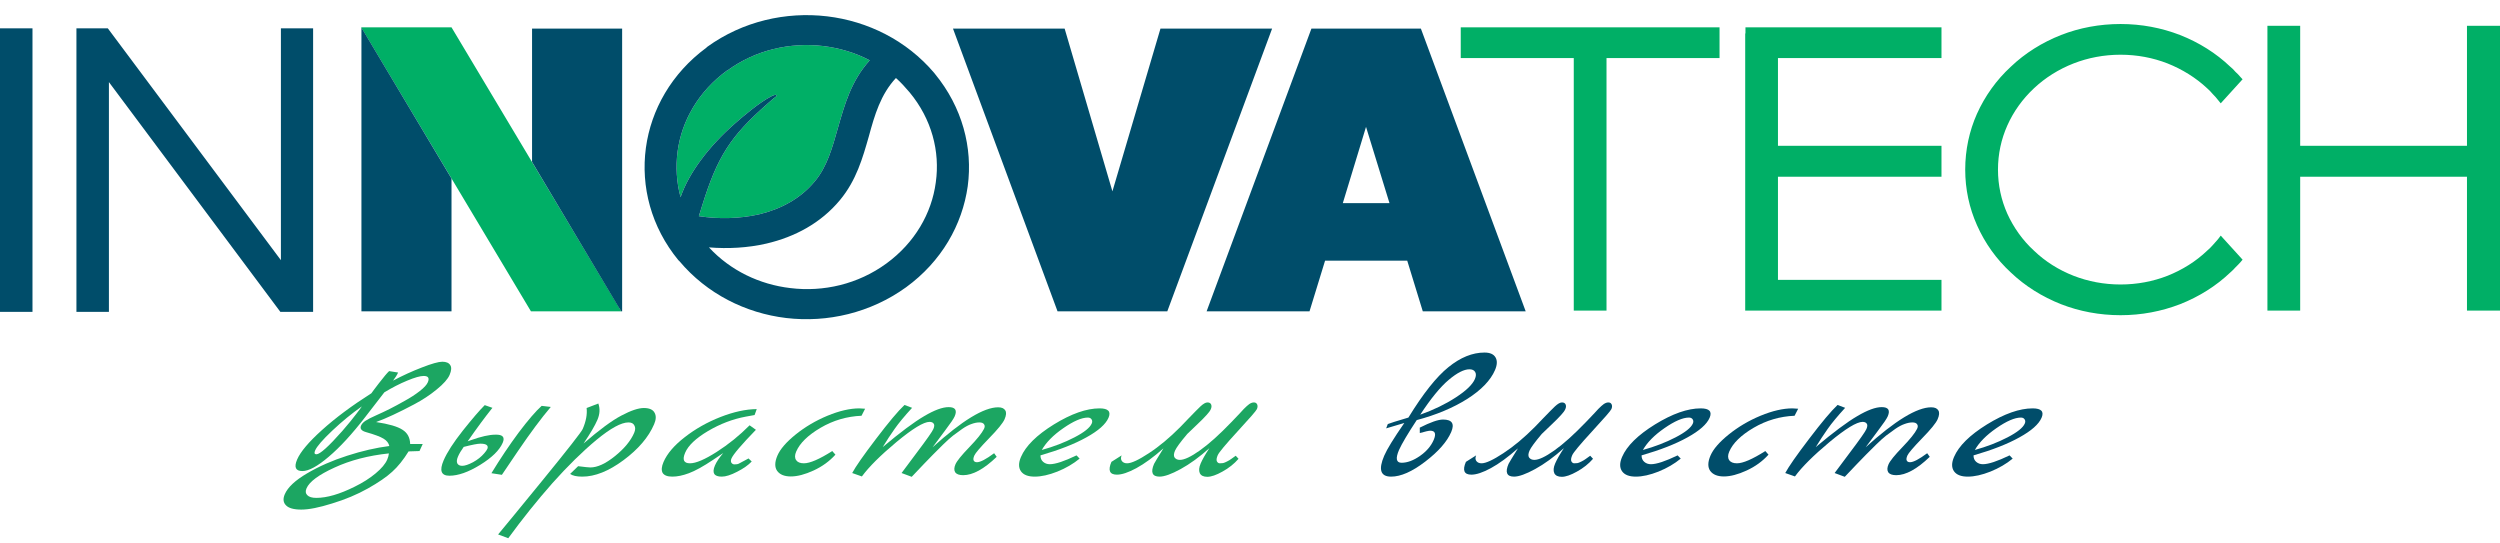
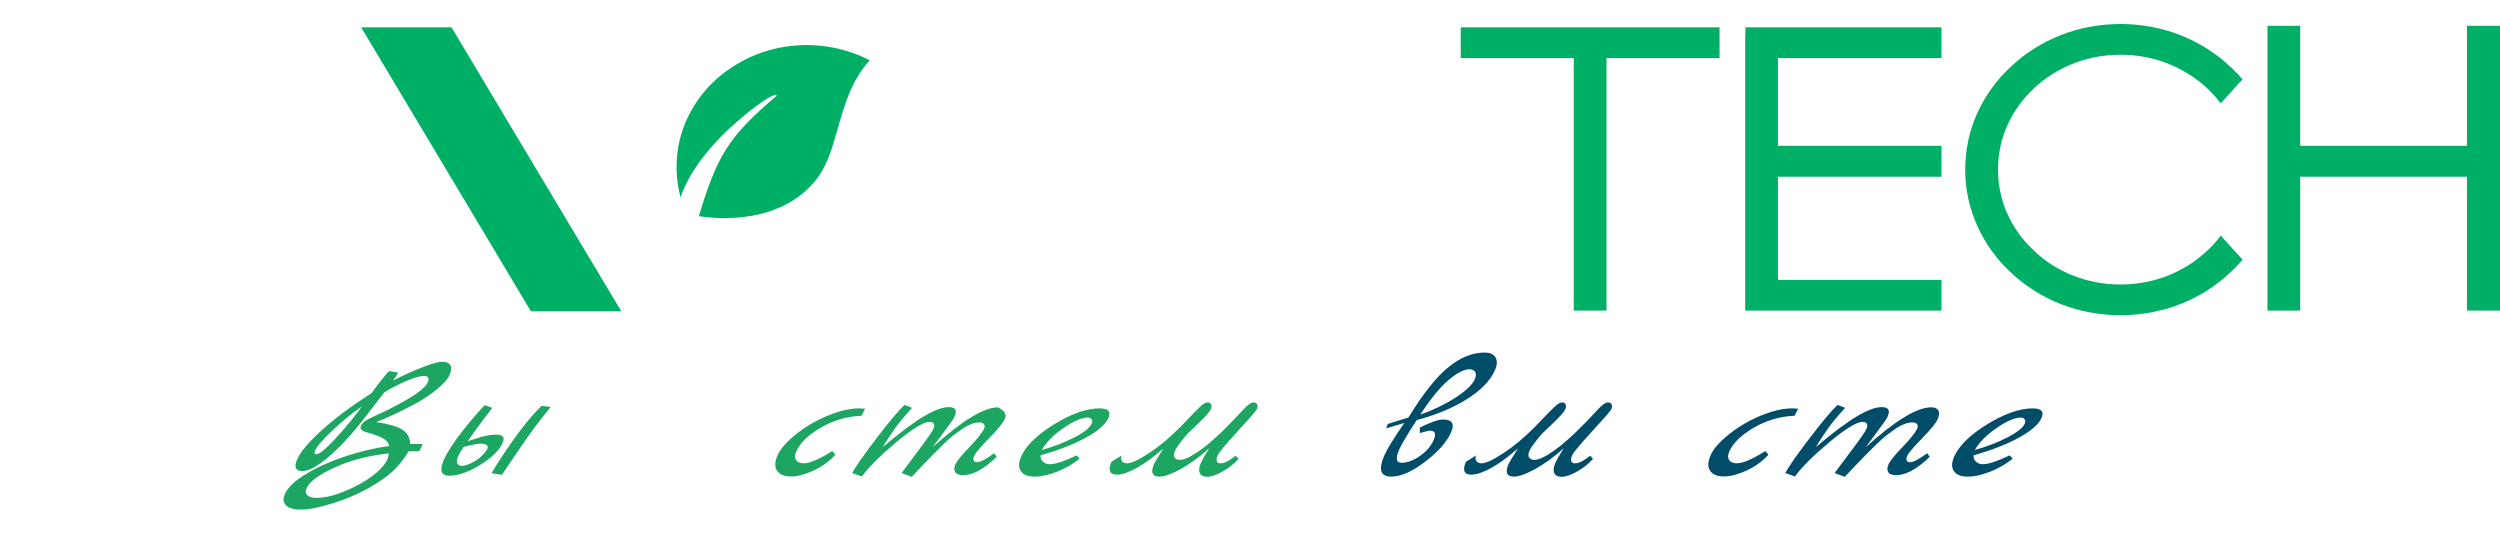
<svg xmlns="http://www.w3.org/2000/svg" width="152" height="33" viewBox="0 0 152 33" fill="none">
  <path d="M25.701 26.997L25.505 27.424L24.841 27.446C24.526 27.957 24.195 28.369 23.846 28.683C23.505 28.997 23.01 29.337 22.361 29.702C21.712 30.067 20.99 30.369 20.196 30.61C19.406 30.859 18.781 30.983 18.321 30.983C17.86 30.983 17.548 30.895 17.385 30.72C17.219 30.552 17.195 30.329 17.314 30.052C17.495 29.629 17.947 29.205 18.669 28.782C19.401 28.351 20.214 27.994 21.107 27.709C22.01 27.417 22.865 27.22 23.671 27.118C23.63 26.935 23.512 26.785 23.316 26.669C23.128 26.552 22.775 26.421 22.258 26.274C21.974 26.194 21.872 26.063 21.95 25.88C21.997 25.771 22.087 25.672 22.22 25.585C22.364 25.49 22.578 25.38 22.861 25.256C23.156 25.125 23.434 24.994 23.697 24.862C23.971 24.723 24.276 24.559 24.611 24.369C24.955 24.18 25.258 23.983 25.52 23.778C25.782 23.574 25.947 23.395 26.012 23.242C26.122 22.986 26.038 22.858 25.76 22.858C25.545 22.858 25.211 22.953 24.756 23.143C24.312 23.326 23.849 23.563 23.367 23.855L22.216 25.344C21.411 26.388 20.666 27.198 19.982 27.775C19.306 28.351 18.773 28.64 18.384 28.64C17.971 28.64 17.865 28.406 18.065 27.939C18.266 27.472 18.767 26.877 19.569 26.154C20.375 25.424 21.378 24.676 22.581 23.91C22.584 23.902 22.632 23.837 22.725 23.712C22.829 23.581 22.929 23.45 23.025 23.318C23.329 22.924 23.54 22.672 23.659 22.563L24.205 22.65C24.145 22.789 24.043 22.953 23.898 23.143C24.474 22.837 25.057 22.57 25.647 22.344C26.247 22.11 26.663 21.993 26.893 21.993C27.131 21.993 27.292 22.063 27.376 22.201C27.462 22.333 27.449 22.53 27.337 22.793C27.227 23.048 26.965 23.344 26.551 23.68C26.145 24.015 25.686 24.318 25.173 24.588C24.237 25.085 23.468 25.442 22.866 25.661C23.642 25.778 24.178 25.935 24.475 26.132C24.775 26.322 24.929 26.61 24.938 26.997H25.701ZM19.238 27.621C19.452 27.621 19.976 27.151 20.808 26.209C21.17 25.793 21.453 25.446 21.66 25.169C21.874 24.891 21.987 24.738 22 24.709C21.386 25.14 20.786 25.632 20.198 26.187C19.611 26.742 19.264 27.143 19.158 27.391C19.092 27.545 19.119 27.621 19.238 27.621ZM21.562 29.592C22.054 29.351 22.48 29.081 22.838 28.782C23.197 28.483 23.433 28.202 23.545 27.939C23.599 27.815 23.632 27.691 23.645 27.567C22.398 27.698 21.293 27.986 20.332 28.431C19.374 28.869 18.809 29.289 18.636 29.691C18.561 29.866 18.577 30.005 18.684 30.107C18.788 30.216 18.971 30.271 19.233 30.271C19.877 30.271 20.653 30.045 21.562 29.592Z" fill="#1CA662" />
  <path d="M30.12 26.428C30.564 26.413 30.712 26.578 30.564 26.921C30.37 27.373 29.912 27.822 29.189 28.267C28.477 28.705 27.855 28.924 27.323 28.924C26.822 28.924 26.705 28.614 26.971 27.994C27.181 27.505 27.572 26.899 28.144 26.176C28.727 25.446 29.17 24.931 29.473 24.632L29.939 24.796C29.494 25.351 28.993 26.03 28.434 26.833L28.617 26.767C29.246 26.541 29.747 26.428 30.12 26.428ZM29.446 27.556C29.538 27.453 29.602 27.358 29.64 27.271C29.701 27.074 29.556 26.975 29.207 26.975C29.04 26.975 28.702 27.041 28.193 27.172C28.035 27.391 27.919 27.588 27.844 27.764C27.772 27.931 27.758 28.067 27.801 28.169C27.853 28.271 27.954 28.322 28.105 28.322C28.264 28.322 28.482 28.249 28.759 28.103C29.039 27.95 29.268 27.767 29.446 27.556ZM31.492 27.424L30.515 28.869L29.878 28.771C30.416 27.888 30.966 27.067 31.53 26.307C32.102 25.548 32.569 25.004 32.933 24.676L33.488 24.742C32.911 25.421 32.246 26.315 31.492 27.424Z" fill="#1CA662" />
-   <path d="M35.48 26.964C36.44 26.132 37.207 25.567 37.78 25.267C38.356 24.961 38.811 24.807 39.145 24.807C39.478 24.807 39.696 24.902 39.797 25.092C39.902 25.274 39.893 25.508 39.771 25.793C39.433 26.581 38.81 27.311 37.903 27.983C37.006 28.647 36.173 28.979 35.402 28.979C35.061 28.979 34.814 28.924 34.663 28.815L35.15 28.344C35.549 28.395 35.797 28.421 35.892 28.421C36.321 28.421 36.821 28.191 37.391 27.731C37.961 27.271 38.35 26.8 38.557 26.318C38.635 26.136 38.639 25.986 38.57 25.869C38.512 25.745 38.392 25.683 38.209 25.683C37.773 25.683 37.124 26.037 36.265 26.745C35.413 27.453 34.521 28.329 33.589 29.373C32.662 30.424 31.766 31.541 30.902 32.724L30.285 32.494C30.32 32.45 30.634 32.07 31.226 31.355C31.808 30.647 32.384 29.942 32.955 29.242C34.528 27.315 35.353 26.26 35.431 26.078C35.632 25.61 35.71 25.187 35.666 24.807L36.379 24.534C36.491 24.848 36.472 25.18 36.321 25.53C36.174 25.873 35.894 26.351 35.48 26.964Z" fill="#1CA662" />
-   <path d="M45.51 27.873L45.704 28.059C45.499 28.278 45.204 28.486 44.817 28.683C44.439 28.881 44.127 28.979 43.88 28.979C43.412 28.979 43.275 28.753 43.469 28.3C43.559 28.088 43.727 27.837 43.971 27.545L43.352 27.961C42.751 28.362 42.262 28.632 41.885 28.771C41.516 28.91 41.18 28.979 40.878 28.979C40.577 28.979 40.379 28.902 40.286 28.749C40.204 28.588 40.222 28.369 40.341 28.092C40.56 27.581 40.991 27.078 41.633 26.581C42.277 26.078 43.001 25.669 43.802 25.355C44.604 25.041 45.34 24.88 46.01 24.873L45.879 25.234L45.337 25.333C44.551 25.479 43.787 25.771 43.043 26.209C42.307 26.647 41.845 27.085 41.658 27.523C41.473 27.953 41.571 28.169 41.952 28.169C42.31 28.169 42.849 27.939 43.571 27.479C44.292 27.019 44.96 26.479 45.576 25.858L45.959 26.132C45.075 27.045 44.58 27.625 44.474 27.873C44.43 27.975 44.428 28.063 44.468 28.136C44.52 28.202 44.581 28.235 44.652 28.235C44.732 28.235 44.785 28.231 44.812 28.224C44.839 28.216 44.866 28.209 44.893 28.202C44.923 28.187 44.959 28.169 45 28.147C45.049 28.125 45.09 28.103 45.123 28.081C45.164 28.059 45.226 28.026 45.308 27.983C45.391 27.939 45.458 27.902 45.51 27.873Z" fill="#1CA662" />
  <path d="M50.602 27.424L50.794 27.643C50.431 28.045 49.988 28.366 49.464 28.607C48.94 28.848 48.479 28.968 48.082 28.968C47.693 28.968 47.415 28.855 47.25 28.629C47.093 28.402 47.099 28.092 47.268 27.698C47.437 27.304 47.807 26.877 48.377 26.417C48.948 25.957 49.591 25.577 50.307 25.278C51.031 24.979 51.679 24.829 52.251 24.829C52.331 24.829 52.447 24.837 52.599 24.851L52.38 25.278C51.491 25.315 50.659 25.559 49.886 26.012C49.12 26.464 48.627 26.946 48.408 27.457C48.317 27.669 48.315 27.84 48.402 27.972C48.488 28.103 48.647 28.169 48.877 28.169C49.242 28.169 49.818 27.921 50.602 27.424Z" fill="#1CA662" />
-   <path d="M60.443 27.556L60.599 27.775C59.827 28.519 59.147 28.891 58.559 28.891C58.321 28.891 58.16 28.833 58.075 28.716C58.001 28.592 58.006 28.431 58.09 28.235C58.178 28.03 58.458 27.683 58.93 27.194C59.401 26.705 59.7 26.333 59.826 26.078C59.884 25.961 59.885 25.866 59.828 25.793C59.78 25.72 59.685 25.683 59.542 25.683C59.399 25.683 59.238 25.716 59.059 25.782C58.891 25.84 58.706 25.939 58.503 26.078C58.309 26.216 58.124 26.351 57.948 26.483C57.781 26.614 57.574 26.8 57.328 27.041C57.089 27.282 56.888 27.483 56.724 27.643C56.429 27.942 55.998 28.391 55.432 28.99L54.815 28.76C54.825 28.738 55.133 28.326 55.739 27.523C56.345 26.72 56.681 26.242 56.747 26.088C56.813 25.935 56.82 25.826 56.769 25.76C56.721 25.687 56.637 25.65 56.518 25.65C56.161 25.65 55.489 26.059 54.503 26.877C53.525 27.694 52.825 28.391 52.403 28.968L51.813 28.76C52.019 28.373 52.503 27.68 53.265 26.68C54.031 25.672 54.607 24.986 54.994 24.621L55.455 24.796C54.992 25.3 54.639 25.727 54.393 26.078C54.151 26.421 53.909 26.789 53.669 27.183C54.737 26.285 55.578 25.658 56.192 25.3C56.809 24.935 57.304 24.753 57.677 24.753C58.083 24.753 58.205 24.939 58.046 25.311C57.983 25.457 57.788 25.745 57.46 26.176C57.141 26.607 56.888 26.946 56.702 27.194C58.493 25.574 59.821 24.764 60.687 24.764C60.901 24.764 61.045 24.826 61.119 24.95C61.196 25.067 61.183 25.245 61.08 25.486C60.98 25.72 60.661 26.11 60.125 26.658C59.596 27.205 59.3 27.552 59.238 27.698C59.178 27.837 59.166 27.939 59.202 28.005C59.237 28.07 59.303 28.103 59.398 28.103C59.604 28.103 59.953 27.921 60.443 27.556Z" fill="#1CA662" />
+   <path d="M60.443 27.556L60.599 27.775C59.827 28.519 59.147 28.891 58.559 28.891C58.321 28.891 58.16 28.833 58.075 28.716C58.001 28.592 58.006 28.431 58.09 28.235C58.178 28.03 58.458 27.683 58.93 27.194C59.401 26.705 59.7 26.333 59.826 26.078C59.884 25.961 59.885 25.866 59.828 25.793C59.78 25.72 59.685 25.683 59.542 25.683C59.399 25.683 59.238 25.716 59.059 25.782C58.891 25.84 58.706 25.939 58.503 26.078C58.309 26.216 58.124 26.351 57.948 26.483C57.781 26.614 57.574 26.8 57.328 27.041C57.089 27.282 56.888 27.483 56.724 27.643C56.429 27.942 55.998 28.391 55.432 28.99L54.815 28.76C54.825 28.738 55.133 28.326 55.739 27.523C56.345 26.72 56.681 26.242 56.747 26.088C56.813 25.935 56.82 25.826 56.769 25.76C56.721 25.687 56.637 25.65 56.518 25.65C56.161 25.65 55.489 26.059 54.503 26.877C53.525 27.694 52.825 28.391 52.403 28.968L51.813 28.76C52.019 28.373 52.503 27.68 53.265 26.68C54.031 25.672 54.607 24.986 54.994 24.621L55.455 24.796C54.992 25.3 54.639 25.727 54.393 26.078C54.151 26.421 53.909 26.789 53.669 27.183C54.737 26.285 55.578 25.658 56.192 25.3C56.809 24.935 57.304 24.753 57.677 24.753C58.083 24.753 58.205 24.939 58.046 25.311C57.983 25.457 57.788 25.745 57.46 26.176C57.141 26.607 56.888 26.946 56.702 27.194C58.493 25.574 59.821 24.764 60.687 24.764C61.196 25.067 61.183 25.245 61.08 25.486C60.98 25.72 60.661 26.11 60.125 26.658C59.596 27.205 59.3 27.552 59.238 27.698C59.178 27.837 59.166 27.939 59.202 28.005C59.237 28.07 59.303 28.103 59.398 28.103C59.604 28.103 59.953 27.921 60.443 27.556Z" fill="#1CA662" />
  <path d="M65.452 27.687L65.641 27.884C65.26 28.198 64.81 28.461 64.29 28.672C63.774 28.877 63.313 28.979 62.908 28.979C62.503 28.979 62.224 28.869 62.072 28.651C61.92 28.431 61.92 28.143 62.074 27.785C62.362 27.114 63.03 26.453 64.079 25.804C65.136 25.154 66.062 24.829 66.856 24.829C67.38 24.829 67.561 25.019 67.398 25.399C67.229 25.793 66.78 26.191 66.052 26.592C65.332 26.994 64.401 27.358 63.26 27.687C63.259 27.855 63.314 27.986 63.424 28.081C63.534 28.176 63.669 28.224 63.828 28.224C64.169 28.224 64.711 28.045 65.452 27.687ZM63.341 27.358C64.072 27.154 64.734 26.899 65.326 26.592C65.918 26.285 66.269 26.005 66.378 25.749C66.419 25.654 66.415 25.57 66.367 25.497C66.319 25.424 66.243 25.388 66.14 25.388C65.767 25.388 65.269 25.603 64.648 26.034C64.037 26.457 63.602 26.899 63.341 27.358Z" fill="#1CA662" />
  <path d="M75.132 27.709L75.303 27.895C75.036 28.202 74.711 28.461 74.326 28.672C73.949 28.884 73.642 28.99 73.404 28.99C73.173 28.99 73.022 28.917 72.949 28.771C72.88 28.618 72.897 28.421 73 28.18C73.104 27.939 73.28 27.629 73.531 27.249C72.926 27.789 72.343 28.213 71.783 28.519C71.222 28.826 70.795 28.979 70.501 28.979C70.057 28.979 69.945 28.72 70.168 28.202C70.189 28.151 70.38 27.837 70.738 27.26C70.136 27.793 69.587 28.194 69.09 28.464C68.604 28.727 68.21 28.859 67.908 28.859C67.463 28.859 67.352 28.599 67.575 28.081L68.196 27.687C68.14 27.818 68.143 27.931 68.206 28.026C68.276 28.121 68.383 28.169 68.526 28.169C68.788 28.169 69.229 27.964 69.849 27.556C70.477 27.147 71.12 26.61 71.778 25.946C71.92 25.8 72.085 25.628 72.273 25.431C72.472 25.227 72.614 25.081 72.699 24.994C72.784 24.906 72.88 24.811 72.988 24.709C73.16 24.548 73.302 24.468 73.413 24.468C73.524 24.468 73.598 24.508 73.635 24.588C73.672 24.669 73.667 24.764 73.62 24.873C73.576 24.975 73.489 25.096 73.358 25.234C73.235 25.373 73.046 25.563 72.792 25.804C72.541 26.037 72.339 26.231 72.186 26.384C71.767 26.88 71.518 27.22 71.44 27.402C71.361 27.585 71.353 27.724 71.416 27.818C71.487 27.913 71.593 27.961 71.736 27.961C72.006 27.961 72.409 27.771 72.945 27.391C73.493 27.005 74.131 26.431 74.862 25.672C74.95 25.577 75.051 25.472 75.165 25.355C75.282 25.231 75.368 25.14 75.425 25.081C75.485 25.015 75.552 24.942 75.626 24.862C75.708 24.782 75.769 24.723 75.809 24.687C75.859 24.643 75.908 24.603 75.956 24.567C76.055 24.501 76.149 24.468 76.236 24.468C76.331 24.468 76.398 24.508 76.435 24.588C76.472 24.669 76.467 24.764 76.42 24.873C76.376 24.975 75.983 25.428 75.242 26.231C74.512 27.026 74.11 27.508 74.038 27.676C73.966 27.844 73.949 27.968 73.986 28.048C74.031 28.129 74.089 28.169 74.161 28.169C74.24 28.169 74.301 28.165 74.344 28.158C74.387 28.151 74.433 28.136 74.482 28.114C74.531 28.092 74.571 28.074 74.601 28.059C74.639 28.045 74.686 28.019 74.741 27.983L74.857 27.906C74.89 27.884 74.936 27.851 74.995 27.807C75.064 27.756 75.11 27.724 75.132 27.709Z" fill="#1CA662" />
  <path d="M86.138 25.541C85.59 26.373 85.231 26.979 85.06 27.358C84.838 27.877 84.89 28.136 85.215 28.136C85.565 28.136 85.938 27.997 86.335 27.72C86.732 27.442 87.01 27.118 87.17 26.745C87.329 26.373 87.258 26.187 86.957 26.187C86.869 26.187 86.658 26.234 86.324 26.329L86.322 26.001C86.971 25.672 87.442 25.508 87.736 25.508C88.284 25.508 88.45 25.76 88.234 26.264C87.981 26.855 87.452 27.457 86.649 28.07C85.857 28.676 85.168 28.979 84.58 28.979C83.936 28.979 83.796 28.556 84.159 27.709C84.332 27.307 84.74 26.643 85.383 25.716L84.278 26.045L84.378 25.782C84.476 25.738 84.894 25.607 85.631 25.388C86.527 23.928 87.339 22.906 88.066 22.322C88.796 21.731 89.526 21.435 90.257 21.435C90.591 21.435 90.814 21.534 90.928 21.731C91.043 21.928 91.032 22.183 90.898 22.497C90.628 23.125 90.063 23.712 89.201 24.26C88.341 24.8 87.32 25.227 86.138 25.541ZM86.35 25.212C87.166 24.921 87.888 24.57 88.516 24.161C89.144 23.753 89.53 23.38 89.674 23.044C89.749 22.869 89.755 22.727 89.69 22.617C89.626 22.508 89.511 22.453 89.344 22.453C89.01 22.453 88.588 22.669 88.078 23.099C87.568 23.53 86.992 24.234 86.35 25.212Z" fill="#004D6A" />
  <path d="M96.685 27.709L96.856 27.895C96.589 28.202 96.264 28.461 95.879 28.672C95.502 28.884 95.195 28.99 94.957 28.99C94.726 28.99 94.575 28.917 94.502 28.771C94.433 28.618 94.45 28.421 94.553 28.18C94.657 27.939 94.834 27.629 95.084 27.249C94.479 27.789 93.896 28.213 93.336 28.519C92.775 28.826 92.348 28.979 92.054 28.979C91.61 28.979 91.498 28.72 91.721 28.202C91.743 28.151 91.933 27.837 92.291 27.26C91.689 27.793 91.14 28.194 90.643 28.464C90.157 28.727 89.763 28.859 89.461 28.859C89.016 28.859 88.905 28.599 89.127 28.081L89.749 27.687C89.693 27.818 89.696 27.931 89.758 28.026C89.829 28.121 89.936 28.169 90.079 28.169C90.341 28.169 90.782 27.964 91.402 27.556C92.03 27.147 92.673 26.61 93.331 25.946C93.473 25.8 93.638 25.628 93.826 25.431C94.025 25.227 94.167 25.081 94.252 24.994C94.337 24.906 94.433 24.811 94.541 24.709C94.713 24.548 94.855 24.468 94.966 24.468C95.077 24.468 95.151 24.508 95.188 24.588C95.225 24.669 95.22 24.764 95.173 24.873C95.129 24.975 95.042 25.096 94.911 25.234C94.788 25.373 94.599 25.563 94.345 25.804C94.094 26.037 93.892 26.231 93.739 26.384C93.32 26.88 93.071 27.22 92.993 27.402C92.914 27.585 92.906 27.724 92.969 27.818C93.04 27.913 93.146 27.961 93.289 27.961C93.559 27.961 93.962 27.771 94.498 27.391C95.046 27.005 95.684 26.431 96.415 25.672C96.503 25.577 96.604 25.472 96.718 25.355C96.835 25.231 96.921 25.14 96.978 25.081C97.038 25.015 97.105 24.942 97.179 24.862C97.261 24.782 97.322 24.723 97.362 24.687C97.412 24.643 97.461 24.603 97.509 24.567C97.608 24.501 97.702 24.468 97.789 24.468C97.884 24.468 97.951 24.508 97.988 24.588C98.025 24.669 98.02 24.764 97.973 24.873C97.929 24.975 97.536 25.428 96.795 26.231C96.065 27.026 95.663 27.508 95.591 27.676C95.519 27.844 95.502 27.968 95.539 28.048C95.584 28.129 95.642 28.169 95.714 28.169C95.793 28.169 95.854 28.165 95.897 28.158C95.94 28.151 95.986 28.136 96.035 28.114C96.084 28.092 96.124 28.074 96.154 28.059C96.192 28.045 96.239 28.019 96.294 27.983L96.41 27.906C96.443 27.884 96.489 27.851 96.548 27.807C96.617 27.756 96.663 27.724 96.685 27.709Z" fill="#004D6A" />
-   <path d="M101.999 27.687L102.189 27.884C101.808 28.198 101.358 28.461 100.838 28.672C100.322 28.877 99.861 28.979 99.456 28.979C99.051 28.979 98.772 28.869 98.62 28.651C98.467 28.431 98.468 28.143 98.621 27.785C98.909 27.114 99.578 26.453 100.627 25.804C101.684 25.154 102.609 24.829 103.403 24.829C103.928 24.829 104.108 25.019 103.946 25.399C103.777 25.793 103.328 26.191 102.6 26.592C101.88 26.994 100.949 27.358 99.807 27.687C99.807 27.855 99.862 27.986 99.972 28.081C100.082 28.176 100.217 28.224 100.375 28.224C100.717 28.224 101.258 28.045 101.999 27.687ZM99.888 27.358C100.62 27.154 101.281 26.899 101.873 26.592C102.465 26.285 102.816 26.005 102.926 25.749C102.966 25.654 102.963 25.57 102.915 25.497C102.866 25.424 102.791 25.388 102.687 25.388C102.314 25.388 101.817 25.603 101.195 26.034C100.585 26.457 100.149 26.899 99.888 27.358Z" fill="#004D6A" />
  <path d="M107.332 27.424L107.524 27.643C107.162 28.045 106.718 28.366 106.194 28.607C105.67 28.848 105.209 28.968 104.812 28.968C104.423 28.968 104.146 28.855 103.98 28.629C103.823 28.402 103.829 28.092 103.998 27.698C104.167 27.304 104.537 26.877 105.108 26.417C105.678 25.957 106.321 25.577 107.037 25.278C107.761 24.979 108.409 24.829 108.981 24.829C109.061 24.829 109.177 24.837 109.329 24.851L109.11 25.278C108.221 25.315 107.389 25.559 106.616 26.012C105.85 26.464 105.357 26.946 105.138 27.457C105.047 27.669 105.045 27.84 105.132 27.972C105.218 28.103 105.377 28.169 105.607 28.169C105.973 28.169 106.548 27.921 107.332 27.424Z" fill="#004D6A" />
  <path d="M117.173 27.556L117.329 27.775C116.557 28.519 115.877 28.891 115.289 28.891C115.051 28.891 114.89 28.833 114.805 28.716C114.731 28.592 114.736 28.431 114.821 28.235C114.908 28.03 115.188 27.683 115.66 27.194C116.132 26.705 116.43 26.333 116.556 26.078C116.614 25.961 116.615 25.866 116.559 25.793C116.51 25.72 116.415 25.683 116.272 25.683C116.129 25.683 115.968 25.716 115.789 25.782C115.621 25.84 115.436 25.939 115.233 26.078C115.039 26.216 114.854 26.351 114.678 26.483C114.511 26.614 114.304 26.8 114.058 27.041C113.819 27.282 113.618 27.483 113.454 27.643C113.159 27.942 112.728 28.391 112.162 28.99L111.545 28.76C111.555 28.738 111.863 28.326 112.469 27.523C113.076 26.72 113.412 26.242 113.477 26.088C113.543 25.935 113.55 25.826 113.499 25.76C113.451 25.687 113.367 25.65 113.248 25.65C112.891 25.65 112.219 26.059 111.233 26.877C110.255 27.694 109.555 28.391 109.133 28.968L108.543 28.76C108.749 28.373 109.233 27.68 109.995 26.68C110.761 25.672 111.337 24.986 111.724 24.621L112.185 24.796C111.723 25.3 111.369 25.727 111.123 26.078C110.881 26.421 110.639 26.789 110.399 27.183C111.467 26.285 112.308 25.658 112.922 25.3C113.539 24.935 114.034 24.753 114.408 24.753C114.813 24.753 114.935 24.939 114.776 25.311C114.713 25.457 114.518 25.745 114.19 26.176C113.871 26.607 113.618 26.946 113.432 27.194C115.223 25.574 116.551 24.764 117.417 24.764C117.631 24.764 117.776 24.826 117.849 24.95C117.926 25.067 117.913 25.245 117.81 25.486C117.71 25.72 117.391 26.11 116.855 26.658C116.326 27.205 116.031 27.552 115.968 27.698C115.909 27.837 115.896 27.939 115.932 28.005C115.967 28.07 116.033 28.103 116.128 28.103C116.334 28.103 116.683 27.921 117.173 27.556Z" fill="#004D6A" />
  <path d="M122.182 27.687L122.371 27.884C121.991 28.198 121.54 28.461 121.021 28.672C120.504 28.877 120.043 28.979 119.638 28.979C119.233 28.979 118.955 28.869 118.802 28.651C118.65 28.431 118.65 28.143 118.804 27.785C119.092 27.114 119.76 26.453 120.809 25.804C121.866 25.154 122.792 24.829 123.586 24.829C124.11 24.829 124.291 25.019 124.128 25.399C123.959 25.793 123.51 26.191 122.782 26.592C122.062 26.994 121.131 27.358 119.99 27.687C119.989 27.855 120.044 27.986 120.154 28.081C120.265 28.176 120.399 28.224 120.558 28.224C120.899 28.224 121.441 28.045 122.182 27.687ZM120.071 27.358C120.802 27.154 121.464 26.899 122.056 26.592C122.648 26.285 122.999 26.005 123.108 25.749C123.149 25.654 123.145 25.57 123.097 25.497C123.049 25.424 122.973 25.388 122.87 25.388C122.497 25.388 121.999 25.603 121.378 26.034C120.767 26.457 120.332 26.899 120.071 27.358Z" fill="#004D6A" />
  <g clip-path="url(#clip0_69_3)">
    <path fill-rule="evenodd" clip-rule="evenodd" d="M150.224 1.569H152V18.884H149.992V10.747H139.851V18.884H137.859V1.569H138.075H139.851V8.865H149.992V1.569H150.224ZM128.929 1.46C130.207 1.46 131.419 1.693 132.548 2.129C133.693 2.58 134.739 3.233 135.602 4.058C135.701 4.136 135.817 4.245 135.917 4.369C136.017 4.462 136.133 4.571 136.232 4.696L136.349 4.82L135.021 6.282L134.855 6.08C134.755 5.956 134.656 5.831 134.539 5.722C134.44 5.598 134.324 5.489 134.191 5.365C133.51 4.727 132.681 4.213 131.784 3.856C130.905 3.513 129.942 3.327 128.929 3.327C127.917 3.327 126.954 3.513 126.075 3.856C125.162 4.213 124.349 4.727 123.668 5.365C122.971 6.018 122.423 6.78 122.042 7.636C121.676 8.46 121.477 9.363 121.477 10.312C121.477 11.261 121.676 12.163 122.042 12.988C122.423 13.828 122.971 14.606 123.668 15.243C124.349 15.897 125.162 16.41 126.075 16.768C126.954 17.11 127.917 17.297 128.929 17.297C129.942 17.297 130.905 17.11 131.784 16.768C132.681 16.41 133.51 15.897 134.191 15.243C134.324 15.134 134.44 15.01 134.539 14.901C134.656 14.777 134.755 14.652 134.855 14.543L135.021 14.325L136.349 15.788L136.232 15.928C136.133 16.037 136.033 16.146 135.917 16.255C135.817 16.363 135.718 16.472 135.602 16.566C134.739 17.39 133.693 18.044 132.548 18.495C131.419 18.93 130.207 19.164 128.929 19.164C127.651 19.164 126.423 18.93 125.311 18.495C124.166 18.044 123.12 17.39 122.257 16.566C121.378 15.757 120.681 14.777 120.199 13.688C119.734 12.645 119.485 11.51 119.485 10.312C119.485 9.114 119.734 7.963 120.199 6.92C120.681 5.847 121.378 4.867 122.257 4.058C123.12 3.233 124.166 2.58 125.311 2.129C126.423 1.693 127.651 1.46 128.929 1.46ZM118.042 17.219V18.884H108.1H106.124H106.108V2.035H106.124V1.662H118.042V1.864V3.529H108.1V8.865H118.042V9.083V10.747H108.1V17.017H118.042V17.219ZM97.676 3.529V18.884H95.685V3.529H88.813V1.662H104.548V1.864V3.529H97.676ZM46.672 6.298C44.415 8.274 43.618 9.518 42.689 12.505C42.622 12.708 42.556 12.925 42.49 13.143C43.701 13.33 44.963 13.299 46.141 13.034C47.452 12.723 48.664 12.085 49.527 11.043C50.291 10.141 50.606 8.974 50.938 7.807C51.353 6.36 51.751 4.913 52.88 3.669C52 3.202 51.037 2.922 50.041 2.798C48.033 2.564 45.942 3.031 44.216 4.291H44.199C42.473 5.551 41.444 7.34 41.195 9.223C41.079 10.141 41.129 11.074 41.378 11.992C41.876 10.53 43.071 8.927 44.681 7.512C45.245 7.014 46.174 6.236 46.855 5.878C47.203 5.691 47.253 5.785 47.203 5.847C47.154 5.909 47.12 5.894 46.672 6.298ZM21.959 1.662H27.452L37.776 18.93H32.282L21.959 1.662Z" fill="#00AF66" />
-     <path fill-rule="evenodd" clip-rule="evenodd" d="M0.216 1.724H1.975V18.962H0V1.724H0.216ZM6.407 1.724H6.556L17.079 15.819V1.724H19.037V18.962H17.046L6.622 4.991V18.962H4.647V1.724H6.407ZM54.473 4.743C53.544 5.738 53.178 6.998 52.83 8.274C52.448 9.612 52.066 10.965 51.071 12.163C49.909 13.563 48.332 14.403 46.606 14.808C45.461 15.072 44.266 15.135 43.104 15.041C44.415 16.457 46.191 17.297 48.05 17.515C50.058 17.764 52.166 17.282 53.892 16.021C55.618 14.761 56.647 12.972 56.896 11.09C57.162 9.207 56.647 7.232 55.303 5.614C55.037 5.303 54.772 5.007 54.473 4.743ZM42.938 2.907L43.004 2.845C45.162 1.289 47.784 0.698 50.291 0.993C52.764 1.289 55.12 2.456 56.797 4.431L56.846 4.494C58.506 6.516 59.154 8.974 58.838 11.323C58.506 13.672 57.245 15.897 55.087 17.468C52.929 19.024 50.307 19.631 47.801 19.335C45.328 19.04 42.971 17.857 41.311 15.881L41.245 15.819C39.585 13.797 38.954 11.339 39.27 8.99C39.585 6.672 40.83 4.462 42.938 2.907ZM46.672 6.298C44.415 8.274 43.618 9.519 42.689 12.505C42.622 12.708 42.556 12.926 42.49 13.143C43.701 13.33 44.963 13.299 46.141 13.034C47.452 12.723 48.664 12.085 49.527 11.043C50.291 10.141 50.606 8.974 50.938 7.807C51.353 6.36 51.751 4.914 52.88 3.669C52 3.202 51.037 2.922 50.041 2.798C48.033 2.565 45.942 3.031 44.216 4.291H44.199C42.473 5.551 41.444 7.341 41.195 9.223C41.079 10.141 41.129 11.074 41.378 11.992C41.876 10.53 43.071 8.927 44.681 7.512C45.245 7.014 46.174 6.236 46.855 5.878C47.203 5.692 47.253 5.785 47.203 5.847C47.154 5.909 47.12 5.894 46.672 6.298ZM27.452 10.857V18.931H21.975V1.678L27.452 10.857ZM32.349 1.74H37.826V18.931H37.776L37.577 18.619L32.349 9.845V1.74ZM70.556 1.74H77.344L70.971 18.931H69.793H65.494H64.299L57.942 1.74H64.73L67.635 11.634L70.556 1.74ZM81.643 12.35L83.054 7.714L84.481 12.35H81.643ZM86.506 18.931H92.763L86.39 1.74H85.212H80.913H79.734L73.361 18.931H79.618L80.564 15.85H85.56L86.506 18.931Z" fill="#004D6A" />
  </g>
  <defs>
    <clipPath id="clip0_69_3">
      <rect width="152" height="18.488" fill="white" transform="translate(0 0.912)" />
    </clipPath>
  </defs>
</svg>